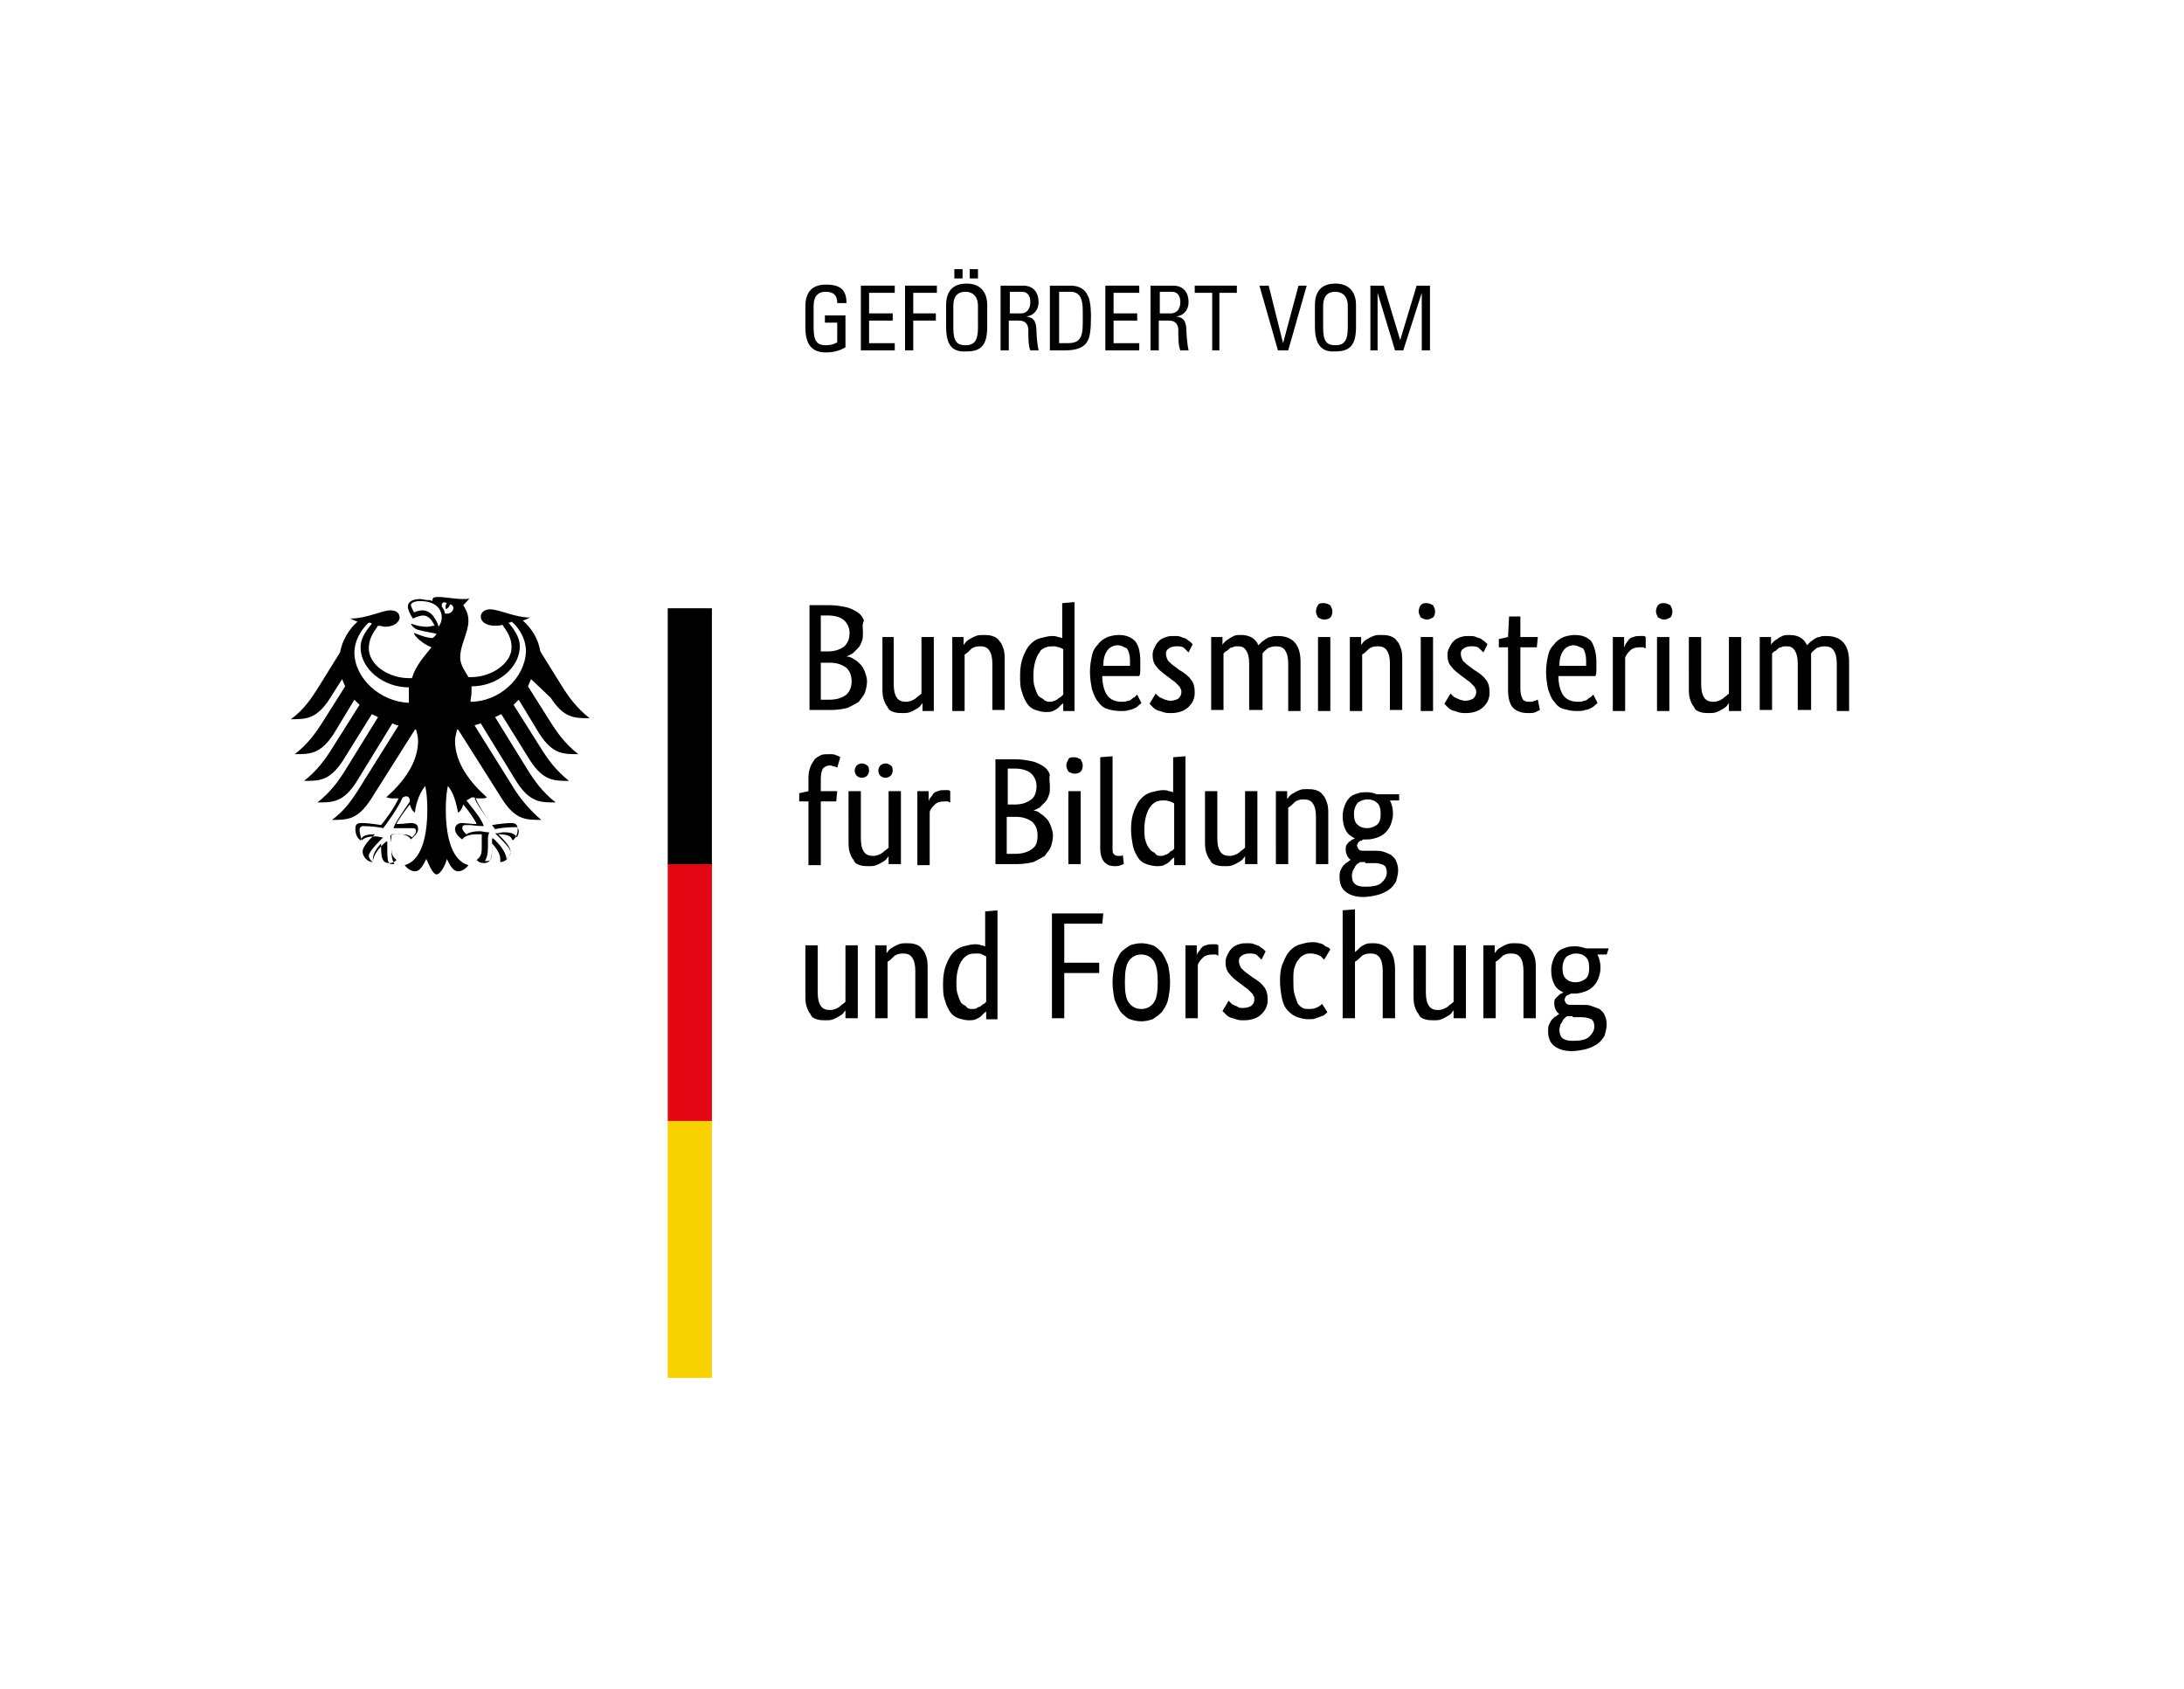
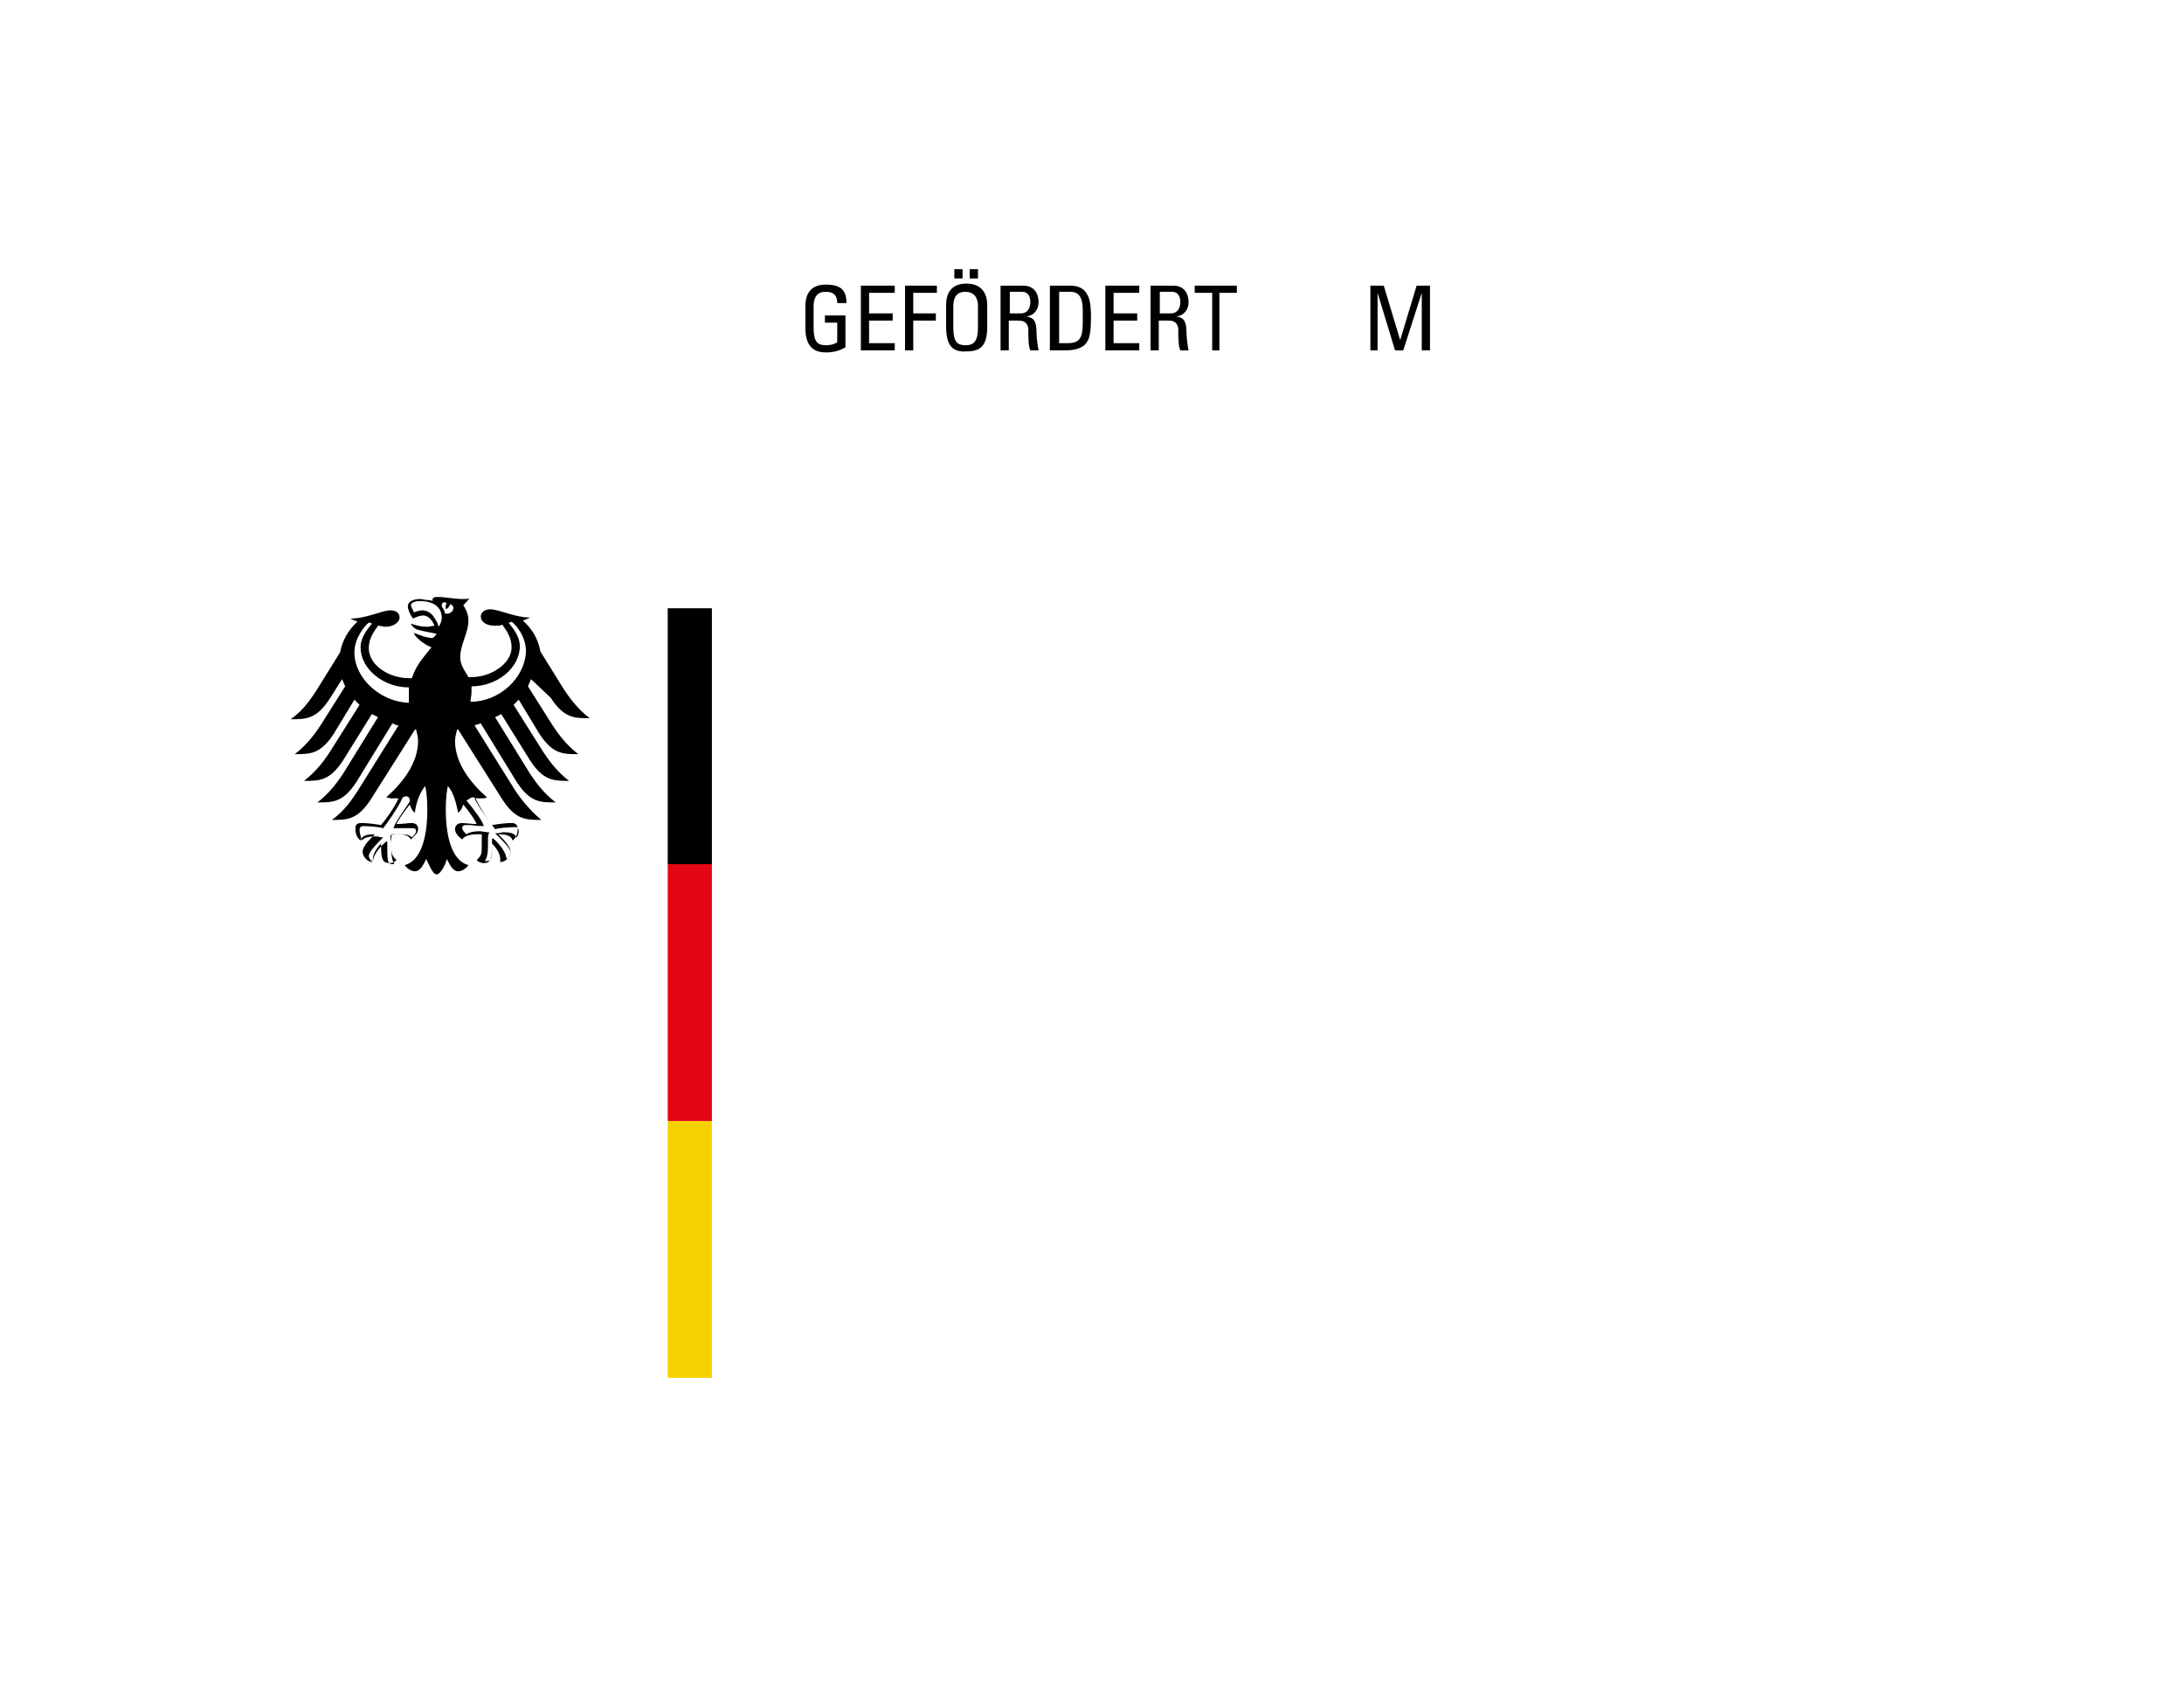
<svg xmlns="http://www.w3.org/2000/svg" version="1.1" id="Ebene_1" x="0px" y="0px" viewBox="0 0 212.6 164.4" style="enable-background:new 0 0 212.6 164.4;" xml:space="preserve">
  <style type="text/css">
	.st0{fill:#F8D200;}
	.st1{fill:#E30613;}
</style>
  <g>
-     <path d="M84,61.5c0,0.4,0,0.7-0.1,0.9c-0.1,0.3-0.2,0.5-0.4,0.7c-0.2,0.2-0.3,0.3-0.5,0.5c-0.2,0.1-0.4,0.2-0.6,0.3v0   c0.3,0,0.5,0.1,0.8,0.3c0.2,0.1,0.4,0.3,0.6,0.5c0.2,0.2,0.3,0.5,0.4,0.7c0.1,0.3,0.2,0.6,0.2,0.9c0,0.4-0.1,0.8-0.2,1.1   c-0.1,0.3-0.4,0.6-0.6,0.9c-0.3,0.2-0.7,0.4-1.1,0.6c-0.4,0.1-1,0.2-1.6,0.2h-2.1V58.9h2c0.6,0,1.1,0.1,1.6,0.2   c0.4,0.1,0.8,0.3,1.1,0.5c0.3,0.2,0.5,0.5,0.6,0.8C83.9,60.8,84,61.1,84,61.5z M82.7,61.6c0-0.5-0.2-0.9-0.5-1.2   c-0.3-0.3-0.9-0.5-1.6-0.5h-0.7v3.5h0.7c0.7,0,1.2-0.2,1.6-0.5C82.5,62.6,82.7,62.2,82.7,61.6z M82.9,66.3c0-0.6-0.2-1-0.5-1.3   c-0.4-0.3-0.9-0.5-1.6-0.5h-0.9v3.6h0.8c0.8,0,1.3-0.2,1.7-0.5C82.7,67.3,82.9,66.9,82.9,66.3z M90.9,69.2h-1.1v-0.8h0   c0,0.1-0.1,0.1-0.2,0.3c-0.1,0.1-0.2,0.2-0.4,0.3c-0.2,0.1-0.3,0.2-0.6,0.3c-0.2,0.1-0.5,0.1-0.7,0.1c-0.3,0-0.6,0-0.9-0.1   c-0.3-0.1-0.5-0.2-0.6-0.5c-0.2-0.2-0.3-0.5-0.4-0.8c-0.1-0.3-0.1-0.7-0.1-1.2V62H87v4.6c0,0.6,0.1,1,0.3,1.3   c0.2,0.3,0.5,0.4,0.9,0.4c0.3,0,0.6-0.1,0.9-0.3c0.2-0.2,0.4-0.3,0.6-0.5V62h1.2V69.2z M96.6,69.2v-4.6c0-0.6-0.1-1-0.3-1.3   c-0.2-0.3-0.5-0.4-0.9-0.4c-0.4,0-0.7,0.1-0.9,0.3c-0.2,0.2-0.4,0.4-0.6,0.5v5.5h-1.2V62h1.1v0.8h0c0-0.1,0.1-0.1,0.2-0.3   c0.1-0.1,0.2-0.2,0.4-0.3c0.2-0.1,0.3-0.2,0.6-0.3c0.2-0.1,0.5-0.1,0.7-0.1c0.3,0,0.6,0,0.9,0.1c0.3,0.1,0.5,0.2,0.7,0.5   c0.2,0.2,0.3,0.5,0.4,0.8c0.1,0.3,0.1,0.7,0.1,1.2v4.7H96.6z M99.3,65.7c0-0.7,0.1-1.3,0.3-1.8c0.2-0.5,0.4-0.9,0.7-1.2   c0.3-0.3,0.6-0.5,1-0.6c0.4-0.1,0.8-0.2,1.1-0.2c0.2,0,0.4,0,0.6,0.1c0.2,0,0.3,0.1,0.4,0.1v-3.4l1.2-0.1v10.6h-1.1v-0.8h0   c0,0.1-0.1,0.1-0.2,0.2c-0.1,0.1-0.2,0.2-0.3,0.3c-0.1,0.1-0.3,0.2-0.5,0.3c-0.2,0.1-0.5,0.1-0.7,0.1c-0.3,0-0.7-0.1-1-0.2   c-0.3-0.1-0.6-0.3-0.8-0.6c-0.2-0.3-0.4-0.7-0.5-1.1C99.3,66.9,99.3,66.4,99.3,65.7z M102.1,68.3c0.2,0,0.4,0,0.5-0.1   c0.1,0,0.3-0.1,0.4-0.2c0.1-0.1,0.2-0.1,0.3-0.2c0.1-0.1,0.1-0.1,0.2-0.2v-4.4c-0.1-0.1-0.2-0.1-0.4-0.2c-0.1,0-0.3-0.1-0.5-0.1   c-0.3,0-0.5,0-0.8,0.1c-0.2,0.1-0.5,0.2-0.6,0.5c-0.2,0.2-0.3,0.5-0.4,0.8c-0.1,0.3-0.2,0.8-0.2,1.3c0,0.5,0,0.9,0.1,1.2   c0.1,0.3,0.2,0.6,0.3,0.8c0.1,0.2,0.3,0.3,0.5,0.4C101.7,68.2,101.9,68.3,102.1,68.3z M111,64.4c0,0.3,0,0.6,0,0.8   c0,0.2,0,0.4-0.1,0.6h-3.6c0,0.8,0.2,1.5,0.5,1.9c0.3,0.4,0.8,0.6,1.4,0.6c0.2,0,0.4,0,0.6-0.1c0.2,0,0.3-0.1,0.4-0.2   c0.1-0.1,0.2-0.1,0.3-0.2c0.1-0.1,0.1-0.1,0.2-0.2l0.4,0.8c0,0.1-0.1,0.1-0.2,0.2c-0.1,0.1-0.2,0.2-0.4,0.3   c-0.2,0.1-0.4,0.2-0.6,0.2c-0.2,0.1-0.5,0.1-0.9,0.1c-0.4,0-0.9-0.1-1.2-0.2c-0.4-0.1-0.7-0.4-0.9-0.7c-0.3-0.3-0.4-0.7-0.6-1.2   c-0.1-0.5-0.2-1.1-0.2-1.7c0-0.6,0.1-1.2,0.2-1.6c0.1-0.5,0.3-0.8,0.6-1.1c0.2-0.3,0.5-0.5,0.9-0.7c0.3-0.1,0.7-0.2,1.1-0.2   c0.7,0,1.2,0.2,1.6,0.6C110.9,62.9,111,63.6,111,64.4z M108.8,62.8c-0.4,0-0.8,0.2-1,0.5c-0.3,0.4-0.4,0.9-0.4,1.5h2.6   c0,0,0-0.1,0-0.2c0-0.1,0-0.2,0-0.3c0-0.5-0.1-0.9-0.3-1.2C109.4,63,109.2,62.8,108.8,62.8z M115.7,63.5c-0.1-0.1-0.2-0.2-0.4-0.4   c-0.2-0.2-0.5-0.2-0.8-0.2c-0.3,0-0.6,0.1-0.7,0.2c-0.2,0.1-0.3,0.3-0.3,0.5c0,0.3,0.1,0.5,0.2,0.7c0.2,0.2,0.4,0.4,0.7,0.6   l0.4,0.3c0.5,0.3,0.9,0.6,1.1,0.9c0.3,0.3,0.4,0.8,0.4,1.3c0,0.6-0.2,1-0.6,1.4c-0.4,0.4-1,0.6-1.7,0.6c-0.3,0-0.5,0-0.8-0.1   c-0.2-0.1-0.4-0.1-0.6-0.2c-0.2-0.1-0.3-0.2-0.4-0.3c-0.1-0.1-0.2-0.2-0.3-0.3l0.6-1c0.1,0.1,0.1,0.1,0.2,0.2   c0.1,0.1,0.2,0.2,0.3,0.2c0.1,0.1,0.3,0.1,0.4,0.2c0.1,0,0.3,0.1,0.5,0.1c0.4,0,0.6-0.1,0.8-0.2c0.2-0.2,0.3-0.4,0.3-0.6   c0-0.2,0-0.3-0.1-0.4c0-0.1-0.1-0.2-0.2-0.3c-0.1-0.1-0.2-0.2-0.3-0.3c-0.1-0.1-0.3-0.2-0.4-0.3l-0.4-0.3c-0.4-0.3-0.8-0.6-1-0.9   c-0.3-0.3-0.4-0.7-0.4-1.2c0-0.3,0.1-0.5,0.2-0.7c0.1-0.2,0.2-0.4,0.4-0.6c0.2-0.2,0.4-0.3,0.7-0.4c0.3-0.1,0.5-0.1,0.8-0.1   c0.3,0,0.5,0,0.7,0.1c0.2,0.1,0.4,0.1,0.5,0.2c0.1,0.1,0.3,0.2,0.4,0.3c0.1,0.1,0.2,0.2,0.2,0.2L115.7,63.5z M121.6,69.2v-4.6   c0-0.6-0.1-1-0.3-1.3c-0.2-0.3-0.4-0.4-0.8-0.4c-0.2,0-0.4,0-0.5,0.1c-0.2,0-0.3,0.1-0.4,0.2c-0.1,0.1-0.2,0.2-0.3,0.2   c-0.1,0.1-0.2,0.2-0.2,0.2v5.5h-1.2V62h1.1v0.8h0c0-0.1,0.1-0.2,0.2-0.3c0.1-0.1,0.2-0.2,0.4-0.3c0.1-0.1,0.3-0.2,0.5-0.3   c0.2-0.1,0.4-0.1,0.7-0.1c0.8,0,1.4,0.3,1.7,1c0.1-0.1,0.2-0.2,0.3-0.3c0.1-0.1,0.3-0.2,0.4-0.3c0.2-0.1,0.3-0.2,0.5-0.2   c0.2-0.1,0.4-0.1,0.7-0.1c1.4,0,2.2,0.8,2.2,2.5v4.8h-1.2v-4.6c0-0.6-0.1-1-0.3-1.3c-0.2-0.3-0.5-0.4-0.9-0.4   c-0.3,0-0.6,0.1-0.8,0.2c-0.2,0.2-0.4,0.3-0.5,0.5c0,0.1,0,0.2,0,0.3c0,0.1,0,0.3,0,0.4v4.8H121.6z M129.5,69.2h-1.2V62h1.2V69.2z    M128.9,60.3c-0.2,0-0.4-0.1-0.6-0.2c-0.1-0.2-0.2-0.4-0.2-0.6c0-0.2,0.1-0.5,0.2-0.6c0.1-0.2,0.3-0.2,0.6-0.2   c0.2,0,0.4,0.1,0.6,0.2c0.1,0.2,0.2,0.4,0.2,0.6c0,0.3-0.1,0.5-0.2,0.6C129.4,60.2,129.2,60.3,128.9,60.3z M135.3,69.2v-4.6   c0-0.6-0.1-1-0.3-1.3c-0.2-0.3-0.5-0.4-0.9-0.4c-0.4,0-0.7,0.1-0.9,0.3c-0.2,0.2-0.4,0.4-0.6,0.5v5.5h-1.2V62h1.1v0.8h0   c0-0.1,0.1-0.1,0.2-0.3c0.1-0.1,0.2-0.2,0.4-0.3c0.2-0.1,0.3-0.2,0.6-0.3c0.2-0.1,0.5-0.1,0.7-0.1c0.3,0,0.6,0,0.9,0.1   c0.3,0.1,0.5,0.2,0.7,0.5c0.2,0.2,0.3,0.5,0.4,0.8c0.1,0.3,0.1,0.7,0.1,1.2v4.7H135.3z M139.5,69.2h-1.2V62h1.2V69.2z M138.9,60.3   c-0.2,0-0.4-0.1-0.6-0.2c-0.1-0.2-0.2-0.4-0.2-0.6c0-0.2,0.1-0.5,0.2-0.6c0.2-0.2,0.3-0.2,0.6-0.2c0.2,0,0.4,0.1,0.6,0.2   c0.1,0.2,0.2,0.4,0.2,0.6c0,0.3-0.1,0.5-0.2,0.6C139.3,60.2,139.1,60.3,138.9,60.3z M144.4,63.5c-0.1-0.1-0.2-0.2-0.4-0.4   c-0.2-0.2-0.5-0.2-0.8-0.2c-0.3,0-0.6,0.1-0.7,0.2c-0.2,0.1-0.3,0.3-0.3,0.5c0,0.3,0.1,0.5,0.2,0.7c0.2,0.2,0.4,0.4,0.7,0.6   l0.4,0.3c0.5,0.3,0.9,0.6,1.1,0.9c0.3,0.3,0.4,0.8,0.4,1.3c0,0.6-0.2,1-0.6,1.4c-0.4,0.4-1,0.6-1.7,0.6c-0.3,0-0.5,0-0.8-0.1   c-0.2-0.1-0.4-0.1-0.6-0.2c-0.2-0.1-0.3-0.2-0.4-0.3c-0.1-0.1-0.2-0.2-0.3-0.3l0.6-1c0.1,0.1,0.1,0.1,0.2,0.2   c0.1,0.1,0.2,0.2,0.3,0.2c0.1,0.1,0.3,0.1,0.4,0.2c0.1,0,0.3,0.1,0.5,0.1c0.4,0,0.6-0.1,0.8-0.2c0.2-0.2,0.3-0.4,0.3-0.6   c0-0.2,0-0.3-0.1-0.4c0-0.1-0.1-0.2-0.2-0.3c-0.1-0.1-0.2-0.2-0.3-0.3c-0.1-0.1-0.3-0.2-0.4-0.3l-0.4-0.3c-0.4-0.3-0.8-0.6-1-0.9   c-0.3-0.3-0.4-0.7-0.4-1.2c0-0.3,0.1-0.5,0.2-0.7c0.1-0.2,0.2-0.4,0.4-0.6c0.2-0.2,0.4-0.3,0.7-0.4c0.3-0.1,0.5-0.1,0.8-0.1   c0.3,0,0.5,0,0.7,0.1c0.2,0.1,0.4,0.1,0.5,0.2c0.1,0.1,0.3,0.2,0.4,0.3c0.1,0.1,0.2,0.2,0.2,0.2L144.4,63.5z M149.6,63H148v4   c0,0.5,0.1,0.8,0.2,1c0.1,0.2,0.3,0.3,0.7,0.3c0.2,0,0.3,0,0.5-0.1c0.1,0,0.2-0.1,0.3-0.1l0.2,1c0,0-0.2,0.1-0.4,0.2   c-0.2,0.1-0.4,0.1-0.8,0.1c-0.6,0-1.1-0.2-1.4-0.5c-0.3-0.3-0.5-0.9-0.5-1.7V63h-0.9v-0.8l0.9-0.2l0.1-2h1.1v2h1.7L149.6,63z    M155.4,64.4c0,0.3,0,0.6,0,0.8c0,0.2,0,0.4-0.1,0.6h-3.6c0,0.8,0.2,1.5,0.5,1.9c0.3,0.4,0.8,0.6,1.4,0.6c0.2,0,0.4,0,0.6-0.1   c0.2,0,0.3-0.1,0.4-0.2c0.1-0.1,0.2-0.1,0.3-0.2c0.1-0.1,0.1-0.1,0.2-0.2l0.4,0.8c0,0.1-0.1,0.1-0.2,0.2c-0.1,0.1-0.2,0.2-0.4,0.3   c-0.2,0.1-0.4,0.2-0.6,0.2c-0.2,0.1-0.5,0.1-0.9,0.1c-0.4,0-0.8-0.1-1.2-0.2c-0.4-0.1-0.7-0.4-0.9-0.7c-0.3-0.3-0.4-0.7-0.6-1.2   c-0.1-0.5-0.2-1.1-0.2-1.7c0-0.6,0.1-1.2,0.2-1.6c0.1-0.5,0.3-0.8,0.6-1.1c0.2-0.3,0.5-0.5,0.9-0.7c0.3-0.1,0.7-0.2,1.1-0.2   c0.7,0,1.2,0.2,1.6,0.6C155.2,62.9,155.4,63.6,155.4,64.4z M153.2,62.8c-0.4,0-0.8,0.2-1,0.5c-0.3,0.4-0.4,0.9-0.4,1.5h2.6   c0,0,0-0.1,0-0.2c0-0.1,0-0.2,0-0.3c0-0.5-0.1-0.9-0.3-1.2C153.8,63,153.5,62.8,153.2,62.8z M160.2,63.1c0,0-0.1,0-0.2-0.1   c-0.1,0-0.2,0-0.4,0c-0.4,0-0.7,0.1-0.9,0.3c-0.2,0.2-0.4,0.4-0.5,0.7v5.2H157V62h1.1v1h0c0.1-0.1,0.1-0.3,0.2-0.4   c0.1-0.1,0.2-0.3,0.3-0.4c0.1-0.1,0.3-0.2,0.4-0.2c0.2-0.1,0.4-0.1,0.6-0.1c0.2,0,0.3,0,0.4,0c0.1,0,0.2,0.1,0.2,0.1L160.2,63.1z    M162.5,69.2h-1.2V62h1.2V69.2z M162,60.3c-0.2,0-0.4-0.1-0.6-0.2c-0.1-0.2-0.2-0.4-0.2-0.6c0-0.2,0.1-0.5,0.2-0.6   c0.2-0.2,0.3-0.2,0.6-0.2c0.2,0,0.4,0.1,0.6,0.2c0.1,0.2,0.2,0.4,0.2,0.6c0,0.3-0.1,0.5-0.2,0.6C162.4,60.2,162.2,60.3,162,60.3z    M169.4,69.2h-1.1v-0.8h0c0,0.1-0.1,0.1-0.2,0.3c-0.1,0.1-0.2,0.2-0.4,0.3c-0.2,0.1-0.3,0.2-0.6,0.3c-0.2,0.1-0.5,0.1-0.7,0.1   c-0.3,0-0.6,0-0.9-0.1c-0.3-0.1-0.5-0.2-0.6-0.5c-0.2-0.2-0.3-0.5-0.4-0.8c-0.1-0.3-0.1-0.7-0.1-1.2V62h1.2v4.6   c0,0.6,0.1,1,0.3,1.3c0.2,0.3,0.5,0.4,0.9,0.4c0.3,0,0.6-0.1,0.9-0.3c0.2-0.2,0.4-0.3,0.6-0.5V62h1.2V69.2z M175,69.2v-4.6   c0-0.6-0.1-1-0.3-1.3c-0.2-0.3-0.4-0.4-0.8-0.4c-0.2,0-0.4,0-0.5,0.1c-0.2,0-0.3,0.1-0.4,0.2c-0.1,0.1-0.2,0.2-0.3,0.2   c-0.1,0.1-0.2,0.2-0.2,0.2v5.5h-1.2V62h1.1v0.8h0c0-0.1,0.1-0.2,0.2-0.3c0.1-0.1,0.2-0.2,0.4-0.3c0.1-0.1,0.3-0.2,0.5-0.3   c0.2-0.1,0.4-0.1,0.7-0.1c0.8,0,1.4,0.3,1.7,1c0.1-0.1,0.2-0.2,0.3-0.3c0.1-0.1,0.3-0.2,0.4-0.3c0.2-0.1,0.3-0.2,0.5-0.2   c0.2-0.1,0.4-0.1,0.7-0.1c1.4,0,2.2,0.8,2.2,2.5v4.8h-1.2v-4.6c0-0.6-0.1-1-0.3-1.3c-0.2-0.3-0.5-0.4-0.9-0.4   c-0.3,0-0.6,0.1-0.8,0.2c-0.2,0.2-0.4,0.3-0.5,0.5c0,0.1,0,0.2,0,0.3c0,0.1,0,0.3,0,0.4v4.8H175z M81.4,78h-1.5v6.2h-1.2V78h-0.9   v-0.8l0.9-0.2v-1.4c0-0.4,0.1-0.7,0.2-1c0.1-0.3,0.3-0.5,0.4-0.7c0.2-0.2,0.4-0.3,0.6-0.4c0.2-0.1,0.5-0.1,0.8-0.1   c0.3,0,0.5,0,0.7,0.1c0.2,0.1,0.3,0.1,0.4,0.2l-0.3,1c-0.1,0-0.1-0.1-0.3-0.1c-0.1,0-0.2-0.1-0.4-0.1c-0.3,0-0.5,0.1-0.7,0.3   c-0.1,0.2-0.2,0.5-0.2,1V77h1.6L81.4,78z M87.6,84.1h-1.1v-0.8h0c0,0.1-0.1,0.1-0.2,0.3c-0.1,0.1-0.2,0.2-0.4,0.3   c-0.2,0.1-0.3,0.2-0.6,0.3c-0.2,0.1-0.5,0.1-0.7,0.1c-0.3,0-0.6,0-0.9-0.1c-0.3-0.1-0.5-0.2-0.6-0.5c-0.2-0.2-0.3-0.5-0.4-0.8   c-0.1-0.3-0.1-0.7-0.1-1.2V77h1.2v4.6c0,0.6,0.1,1,0.3,1.3c0.2,0.3,0.5,0.4,0.9,0.4c0.3,0,0.6-0.1,0.9-0.3c0.2-0.2,0.4-0.3,0.6-0.5   V77h1.2V84.1z M84.6,75c0,0.2-0.1,0.4-0.2,0.5c-0.1,0.1-0.3,0.2-0.5,0.2c-0.2,0-0.4-0.1-0.5-0.2c-0.1-0.1-0.2-0.3-0.2-0.5   c0-0.2,0.1-0.4,0.2-0.5c0.1-0.1,0.3-0.2,0.5-0.2c0.2,0,0.4,0.1,0.5,0.2C84.5,74.5,84.6,74.7,84.6,75z M86.9,75   c0,0.2-0.1,0.4-0.2,0.5c-0.1,0.1-0.3,0.2-0.5,0.2c-0.2,0-0.4-0.1-0.5-0.2c-0.1-0.1-0.2-0.3-0.2-0.5c0-0.2,0.1-0.4,0.2-0.5   c0.1-0.1,0.3-0.2,0.5-0.2c0.2,0,0.4,0.1,0.5,0.2C86.8,74.5,86.9,74.7,86.9,75z M92.5,78.1c0,0-0.1,0-0.2-0.1c-0.1,0-0.2,0-0.4,0   c-0.4,0-0.7,0.1-0.9,0.3c-0.2,0.2-0.4,0.4-0.5,0.7v5.2h-1.2V77h1.1v1h0c0-0.1,0.1-0.3,0.2-0.4c0.1-0.1,0.2-0.3,0.3-0.4   c0.1-0.1,0.3-0.2,0.4-0.2c0.2-0.1,0.4-0.1,0.6-0.1c0.2,0,0.3,0,0.4,0c0.1,0,0.2,0.1,0.2,0.1L92.5,78.1z M102.2,76.5   c0,0.4,0,0.7-0.1,0.9c-0.1,0.3-0.2,0.5-0.4,0.7c-0.2,0.2-0.3,0.3-0.5,0.5c-0.2,0.1-0.4,0.2-0.6,0.3v0c0.3,0,0.5,0.1,0.7,0.3   c0.2,0.1,0.4,0.3,0.6,0.5c0.2,0.2,0.3,0.5,0.4,0.7c0.1,0.3,0.2,0.6,0.2,0.9c0,0.4-0.1,0.8-0.2,1.1c-0.1,0.3-0.4,0.6-0.6,0.9   c-0.3,0.2-0.7,0.4-1.1,0.6c-0.4,0.1-1,0.2-1.6,0.2h-2.1V73.9h2c0.6,0,1.1,0.1,1.6,0.2c0.4,0.1,0.8,0.3,1.1,0.5   c0.3,0.2,0.5,0.5,0.6,0.8C102.1,75.8,102.2,76.1,102.2,76.5z M100.9,76.5c0-0.5-0.2-0.9-0.5-1.2c-0.3-0.3-0.9-0.5-1.6-0.5h-0.7v3.5   h0.7c0.7,0,1.2-0.2,1.6-0.5C100.7,77.6,100.9,77.1,100.9,76.5z M101,81.3c0-0.6-0.2-1-0.5-1.3c-0.4-0.3-0.9-0.5-1.6-0.5h-0.9v3.6   h0.8c0.8,0,1.3-0.2,1.7-0.5C100.9,82.3,101,81.9,101,81.3z M105.2,84.1H104V77h1.2V84.1z M104.6,75.3c-0.2,0-0.4-0.1-0.6-0.2   c-0.1-0.2-0.2-0.4-0.2-0.6c0-0.2,0.1-0.4,0.2-0.6c0.1-0.2,0.3-0.2,0.6-0.2c0.2,0,0.4,0.1,0.6,0.2c0.1,0.2,0.2,0.4,0.2,0.6   c0,0.3-0.1,0.5-0.2,0.6C105.1,75.2,104.9,75.3,104.6,75.3z M108.3,82.5c0,0.3,0,0.5,0.1,0.6c0.1,0.1,0.2,0.2,0.4,0.2   c0.1,0,0.2,0,0.3,0c0.1,0,0.1,0,0.2-0.1l0.1,0.9c-0.1,0-0.2,0.1-0.3,0.1c-0.2,0.1-0.4,0.1-0.6,0.1c-0.4,0-0.7-0.1-1-0.4   c-0.2-0.2-0.4-0.7-0.4-1.3v-8.9l1.2-0.1V82.5z M110.1,80.7c0-0.7,0.1-1.3,0.3-1.8c0.2-0.5,0.4-0.9,0.7-1.2c0.3-0.3,0.6-0.5,1-0.6   c0.4-0.1,0.8-0.2,1.1-0.2c0.2,0,0.4,0,0.6,0.1c0.2,0,0.3,0.1,0.4,0.1v-3.4l1.2-0.1v10.6h-1.1v-0.8h0c0,0.1-0.1,0.1-0.2,0.2   c-0.1,0.1-0.2,0.2-0.3,0.3c-0.1,0.1-0.3,0.2-0.5,0.3c-0.2,0.1-0.5,0.1-0.7,0.1c-0.3,0-0.7-0.1-1-0.2c-0.3-0.1-0.6-0.3-0.8-0.6   c-0.2-0.3-0.4-0.7-0.5-1.1C110.2,81.9,110.1,81.3,110.1,80.7z M112.9,83.3c0.2,0,0.4,0,0.5-0.1c0.1,0,0.3-0.1,0.4-0.2   c0.1-0.1,0.2-0.2,0.3-0.2c0.1-0.1,0.1-0.1,0.2-0.2v-4.4c-0.1-0.1-0.2-0.1-0.4-0.2c-0.1,0-0.3-0.1-0.5-0.1c-0.3,0-0.5,0-0.8,0.1   c-0.2,0.1-0.5,0.3-0.6,0.5c-0.2,0.2-0.3,0.5-0.4,0.8c-0.1,0.3-0.2,0.8-0.2,1.3c0,0.5,0,0.9,0.1,1.2c0.1,0.3,0.2,0.6,0.4,0.8   c0.1,0.2,0.3,0.3,0.5,0.4C112.5,83.2,112.7,83.3,112.9,83.3z M122.3,84.1h-1.1v-0.8h0c0,0.1-0.1,0.1-0.2,0.3   c-0.1,0.1-0.2,0.2-0.4,0.3c-0.2,0.1-0.3,0.2-0.6,0.3c-0.2,0.1-0.5,0.1-0.7,0.1c-0.3,0-0.6,0-0.9-0.1c-0.3-0.1-0.5-0.2-0.6-0.5   c-0.2-0.2-0.3-0.5-0.4-0.8c-0.1-0.3-0.1-0.7-0.1-1.2V77h1.2v4.6c0,0.6,0.1,1,0.3,1.3c0.2,0.3,0.5,0.4,0.9,0.4   c0.3,0,0.6-0.1,0.9-0.3c0.2-0.2,0.4-0.3,0.6-0.5V77h1.2V84.1z M128.1,84.1v-4.6c0-0.6-0.1-1-0.3-1.3c-0.2-0.3-0.5-0.4-0.9-0.4   c-0.4,0-0.7,0.1-0.9,0.3c-0.2,0.2-0.4,0.4-0.6,0.5v5.5h-1.2V77h1.1v0.8h0c0-0.1,0.1-0.1,0.2-0.3c0.1-0.1,0.2-0.2,0.4-0.3   c0.2-0.1,0.3-0.2,0.6-0.3c0.2-0.1,0.5-0.1,0.7-0.1c0.3,0,0.6,0,0.9,0.1c0.3,0.1,0.5,0.2,0.7,0.5c0.2,0.2,0.3,0.5,0.4,0.8   c0.1,0.3,0.1,0.7,0.1,1.2v4.7H128.1z M136.2,77.9h-0.9c0.2,0.4,0.3,0.8,0.3,1.3c0,0.4-0.1,0.7-0.2,1c-0.1,0.3-0.3,0.6-0.5,0.8   c-0.2,0.2-0.5,0.4-0.8,0.5c-0.3,0.1-0.6,0.2-1,0.2c-0.1,0-0.1,0-0.2,0c-0.1,0-0.1,0-0.2,0c-0.1,0.1-0.2,0.1-0.4,0.2   c-0.1,0.1-0.2,0.3-0.2,0.4c0,0.1,0.1,0.3,0.2,0.4c0.1,0.1,0.3,0.1,0.6,0.1h0.9c0.3,0,0.6,0,0.9,0.1c0.3,0.1,0.5,0.2,0.7,0.3   c0.2,0.2,0.4,0.3,0.5,0.6c0.1,0.2,0.2,0.5,0.2,0.9c0,0.4-0.1,0.7-0.2,1.1c-0.2,0.3-0.4,0.6-0.7,0.8c-0.3,0.2-0.7,0.4-1.1,0.5   c-0.4,0.1-0.9,0.2-1.4,0.2c-0.8,0-1.3-0.2-1.7-0.5c-0.4-0.3-0.6-0.8-0.6-1.4c0-0.3,0-0.5,0.1-0.7c0.1-0.2,0.2-0.4,0.3-0.5   c0.1-0.1,0.3-0.3,0.4-0.3c0.1-0.1,0.2-0.2,0.3-0.2v0c-0.3-0.2-0.5-0.6-0.5-1c0-0.2,0-0.4,0.1-0.5c0.1-0.1,0.2-0.3,0.3-0.3   c0.1-0.1,0.2-0.2,0.3-0.2c0.1-0.1,0.2-0.1,0.2-0.1v0c-0.4-0.2-0.7-0.4-0.9-0.8c-0.2-0.4-0.3-0.8-0.3-1.4c0-0.4,0.1-0.7,0.2-1   c0.1-0.3,0.3-0.6,0.5-0.8c0.2-0.2,0.5-0.3,0.8-0.4c0.3-0.1,0.6-0.1,0.9-0.1c0.3,0,0.7,0.1,0.9,0.2h2.2L136.2,77.9z M132.9,83.9   c-0.2,0-0.4,0-0.5,0c-0.1,0.1-0.2,0.1-0.3,0.2c-0.1,0.1-0.2,0.2-0.2,0.3c-0.1,0.1-0.1,0.2-0.2,0.3c0,0.1-0.1,0.3-0.1,0.5   c0,0.8,0.4,1.1,1.3,1.1c0.7,0,1.3-0.1,1.6-0.4c0.3-0.3,0.5-0.6,0.5-1c0-0.3-0.1-0.6-0.3-0.7c-0.2-0.1-0.5-0.2-0.9-0.2H132.9z    M134.4,79.2c0-0.5-0.1-0.9-0.4-1.1c-0.2-0.2-0.5-0.3-0.9-0.3c-0.3,0-0.6,0.1-0.9,0.3c-0.2,0.2-0.4,0.6-0.4,1.1   c0,0.5,0.1,0.9,0.4,1.1c0.2,0.2,0.5,0.3,0.9,0.3c0.3,0,0.6-0.1,0.9-0.3C134.3,80.1,134.4,79.7,134.4,79.2z M83.4,99.1h-1.1v-0.8h0   c0,0.1-0.1,0.1-0.2,0.3c-0.1,0.1-0.2,0.2-0.4,0.3c-0.2,0.1-0.3,0.2-0.6,0.3c-0.2,0.1-0.5,0.1-0.7,0.1c-0.3,0-0.6,0-0.9-0.1   c-0.3-0.1-0.5-0.2-0.6-0.5c-0.2-0.2-0.3-0.5-0.4-0.8c-0.1-0.3-0.1-0.7-0.1-1.2V92h1.2v4.6c0,0.6,0.1,1,0.3,1.3   c0.2,0.3,0.5,0.4,0.9,0.4c0.3,0,0.6-0.1,0.9-0.3c0.2-0.2,0.4-0.3,0.6-0.5V92h1.2V99.1z M89.1,99.1v-4.6c0-0.6-0.1-1-0.3-1.3   c-0.2-0.3-0.5-0.4-0.9-0.4c-0.4,0-0.7,0.1-0.9,0.3c-0.2,0.2-0.4,0.4-0.6,0.5v5.5h-1.2V92h1.1v0.8h0c0-0.1,0.1-0.1,0.2-0.3   c0.1-0.1,0.2-0.2,0.4-0.3c0.2-0.1,0.3-0.2,0.6-0.3c0.2-0.1,0.5-0.1,0.7-0.1c0.3,0,0.6,0,0.9,0.1c0.3,0.1,0.5,0.2,0.7,0.5   c0.2,0.2,0.3,0.5,0.4,0.8c0.1,0.3,0.1,0.7,0.1,1.2v4.7H89.1z M91.8,95.7c0-0.7,0.1-1.3,0.3-1.8c0.2-0.5,0.4-0.9,0.7-1.2   c0.3-0.3,0.6-0.5,1-0.6c0.4-0.1,0.8-0.2,1.1-0.2c0.2,0,0.4,0,0.6,0.1c0.2,0,0.3,0.1,0.4,0.1v-3.4l1.2-0.1v10.6H96v-0.8h0   c0,0.1-0.1,0.1-0.2,0.2c-0.1,0.1-0.2,0.2-0.3,0.3c-0.1,0.1-0.3,0.2-0.5,0.3c-0.2,0.1-0.5,0.1-0.7,0.1c-0.3,0-0.7-0.1-1-0.2   c-0.3-0.1-0.6-0.3-0.8-0.6c-0.2-0.3-0.4-0.7-0.5-1.1C91.8,96.9,91.8,96.3,91.8,95.7z M94.6,98.2c0.2,0,0.4,0,0.5-0.1   c0.1-0.1,0.3-0.1,0.4-0.2c0.1-0.1,0.2-0.2,0.3-0.2c0.1-0.1,0.1-0.1,0.2-0.2v-4.4c-0.1-0.1-0.2-0.1-0.4-0.2   c-0.1-0.1-0.3-0.1-0.5-0.1c-0.3,0-0.5,0-0.8,0.1c-0.2,0.1-0.5,0.3-0.6,0.5c-0.2,0.2-0.3,0.5-0.4,0.8c-0.1,0.3-0.2,0.8-0.2,1.3   c0,0.5,0,0.9,0.1,1.2c0.1,0.3,0.2,0.6,0.3,0.8c0.1,0.2,0.3,0.3,0.5,0.4C94.2,98.2,94.4,98.2,94.6,98.2z M102.4,99.1V88.9h5l-0.1,1   h-3.7v3.8h3.4v1h-3.4v4.4H102.4z M108.3,95.6c0-0.7,0.1-1.2,0.2-1.7c0.2-0.5,0.4-0.9,0.6-1.2c0.3-0.3,0.6-0.5,0.9-0.7   c0.3-0.1,0.7-0.2,1.1-0.2c0.4,0,0.8,0.1,1.1,0.2c0.3,0.1,0.6,0.4,0.9,0.7c0.2,0.3,0.4,0.7,0.6,1.2c0.1,0.5,0.2,1,0.2,1.7   c0,0.7-0.1,1.2-0.2,1.7c-0.1,0.5-0.4,0.9-0.6,1.2c-0.3,0.3-0.6,0.5-0.9,0.7c-0.3,0.1-0.7,0.2-1.1,0.2c-0.4,0-0.8-0.1-1.1-0.2   c-0.3-0.1-0.6-0.4-0.9-0.7c-0.2-0.3-0.4-0.7-0.6-1.2C108.4,96.8,108.3,96.2,108.3,95.6z M112.7,95.6c0-1-0.1-1.6-0.4-2.1   c-0.3-0.4-0.7-0.6-1.2-0.6c-0.5,0-0.9,0.2-1.2,0.6c-0.3,0.4-0.4,1.1-0.4,2.1c0,1,0.1,1.6,0.4,2c0.3,0.4,0.7,0.6,1.2,0.6   c0.5,0,0.9-0.2,1.2-0.6C112.6,97.2,112.7,96.5,112.7,95.6z M118.6,93c0,0-0.1,0-0.2-0.1c-0.1,0-0.2,0-0.4,0c-0.4,0-0.7,0.1-0.9,0.3   c-0.2,0.2-0.4,0.4-0.5,0.7v5.2h-1.2V92h1.1v1h0c0-0.1,0.1-0.3,0.2-0.4c0.1-0.1,0.2-0.3,0.3-0.4c0.1-0.1,0.3-0.2,0.4-0.2   c0.2-0.1,0.4-0.1,0.6-0.1c0.2,0,0.3,0,0.4,0c0.1,0,0.2,0.1,0.2,0.1L118.6,93z M122.8,93.4c-0.1-0.1-0.2-0.2-0.4-0.4   c-0.2-0.2-0.5-0.2-0.8-0.2c-0.3,0-0.6,0.1-0.7,0.2c-0.2,0.1-0.3,0.3-0.3,0.5c0,0.3,0.1,0.5,0.2,0.7c0.2,0.2,0.4,0.4,0.7,0.6   l0.4,0.3c0.5,0.3,0.9,0.6,1.1,0.9c0.3,0.3,0.4,0.8,0.4,1.3c0,0.6-0.2,1-0.6,1.4c-0.4,0.4-1,0.6-1.7,0.6c-0.3,0-0.5,0-0.8-0.1   c-0.2-0.1-0.4-0.1-0.6-0.2c-0.2-0.1-0.3-0.2-0.4-0.3c-0.1-0.1-0.2-0.2-0.3-0.3l0.6-1c0.1,0.1,0.1,0.1,0.2,0.2   c0.1,0.1,0.2,0.2,0.3,0.2c0.1,0.1,0.3,0.1,0.4,0.2c0.1,0.1,0.3,0.1,0.5,0.1c0.4,0,0.6-0.1,0.8-0.2c0.2-0.2,0.3-0.3,0.3-0.6   c0-0.2,0-0.3-0.1-0.4c0-0.1-0.1-0.2-0.2-0.3c-0.1-0.1-0.2-0.2-0.3-0.3c-0.1-0.1-0.3-0.2-0.4-0.3l-0.4-0.3c-0.4-0.3-0.8-0.6-1-0.9   c-0.3-0.3-0.4-0.7-0.4-1.2c0-0.3,0.1-0.5,0.2-0.7c0.1-0.2,0.2-0.4,0.4-0.6c0.2-0.2,0.4-0.3,0.7-0.4c0.3-0.1,0.5-0.1,0.8-0.1   c0.3,0,0.5,0,0.7,0.1c0.2,0.1,0.4,0.1,0.5,0.2c0.1,0.1,0.3,0.2,0.4,0.3c0.1,0.1,0.2,0.2,0.2,0.2L122.8,93.4z M128.9,93.4   c0,0-0.1-0.1-0.1-0.1c-0.1-0.1-0.1-0.1-0.2-0.2c-0.1-0.1-0.2-0.1-0.4-0.2c-0.1,0-0.3-0.1-0.5-0.1c-0.3,0-0.5,0-0.7,0.1   c-0.2,0.1-0.4,0.2-0.6,0.5c-0.2,0.2-0.3,0.5-0.4,0.8c-0.1,0.3-0.1,0.7-0.1,1.2c0,0.5,0,1,0.1,1.3c0.1,0.4,0.2,0.6,0.3,0.9   c0.1,0.2,0.3,0.4,0.5,0.5c0.2,0.1,0.4,0.1,0.7,0.1c0.4,0,0.6-0.1,0.8-0.2c0.2-0.1,0.3-0.2,0.4-0.3l0.5,0.8c0,0.1-0.1,0.1-0.2,0.2   c-0.1,0.1-0.2,0.2-0.4,0.2c-0.1,0.1-0.3,0.1-0.5,0.2c-0.2,0.1-0.5,0.1-0.7,0.1c-0.4,0-0.8-0.1-1.1-0.2c-0.3-0.1-0.6-0.3-0.9-0.6   c-0.3-0.3-0.5-0.7-0.6-1.2c-0.1-0.5-0.2-1.1-0.2-1.8c0-0.7,0.1-1.3,0.3-1.7c0.2-0.5,0.4-0.9,0.7-1.2c0.3-0.3,0.6-0.5,1-0.6   c0.4-0.1,0.7-0.2,1.1-0.2c0.3,0,0.5,0,0.7,0.1c0.2,0,0.4,0.1,0.5,0.2c0.1,0.1,0.3,0.2,0.4,0.2c0.1,0.1,0.2,0.2,0.2,0.2L128.9,93.4z    M134.6,99.1v-4.6c0-0.6-0.1-1-0.3-1.3c-0.2-0.3-0.5-0.4-0.9-0.4c-0.4,0-0.7,0.1-0.9,0.3c-0.2,0.2-0.4,0.4-0.6,0.5v5.5h-1.2V88.6   l1.2-0.1v4.2h0c0-0.1,0.1-0.1,0.2-0.2c0.1-0.1,0.2-0.2,0.3-0.3c0.1-0.1,0.3-0.2,0.5-0.3c0.2-0.1,0.5-0.1,0.8-0.1   c0.6,0,1.1,0.2,1.5,0.6c0.4,0.4,0.6,1.1,0.6,2v4.7H134.6z M142.6,99.1h-1.1v-0.8h0c0,0.1-0.1,0.1-0.2,0.3c-0.1,0.1-0.2,0.2-0.4,0.3   c-0.2,0.1-0.3,0.2-0.6,0.3c-0.2,0.1-0.5,0.1-0.7,0.1c-0.3,0-0.6,0-0.9-0.1c-0.3-0.1-0.5-0.2-0.6-0.5c-0.2-0.2-0.3-0.5-0.4-0.8   c-0.1-0.3-0.1-0.7-0.1-1.2V92h1.2v4.6c0,0.6,0.1,1,0.3,1.3c0.2,0.3,0.5,0.4,0.9,0.4c0.3,0,0.6-0.1,0.9-0.3c0.2-0.2,0.4-0.3,0.6-0.5   V92h1.2V99.1z M148.3,99.1v-4.6c0-0.6-0.1-1-0.3-1.3c-0.2-0.3-0.5-0.4-0.9-0.4c-0.4,0-0.7,0.1-0.9,0.3c-0.2,0.2-0.4,0.4-0.6,0.5   v5.5h-1.2V92h1.1v0.8h0c0-0.1,0.1-0.1,0.2-0.3c0.1-0.1,0.2-0.2,0.4-0.3c0.2-0.1,0.3-0.2,0.6-0.3c0.2-0.1,0.5-0.1,0.7-0.1   c0.3,0,0.6,0,0.9,0.1c0.3,0.1,0.5,0.2,0.7,0.5c0.2,0.2,0.3,0.5,0.4,0.8c0.1,0.3,0.1,0.7,0.1,1.2v4.7H148.3z M156.4,92.9h-0.9   c0.2,0.4,0.3,0.8,0.3,1.3c0,0.4-0.1,0.7-0.2,1c-0.1,0.3-0.3,0.6-0.5,0.8c-0.2,0.2-0.5,0.4-0.8,0.5c-0.3,0.1-0.6,0.2-1,0.2   c-0.1,0-0.1,0-0.2,0c-0.1,0-0.1,0-0.2,0c-0.1,0.1-0.2,0.1-0.4,0.2c-0.1,0.1-0.2,0.3-0.2,0.4c0,0.1,0.1,0.3,0.2,0.4   c0.1,0.1,0.3,0.1,0.6,0.1h0.9c0.3,0,0.7,0,0.9,0.1c0.3,0.1,0.5,0.2,0.8,0.3c0.2,0.2,0.4,0.3,0.5,0.6c0.1,0.2,0.2,0.5,0.2,0.9   c0,0.4-0.1,0.7-0.2,1.1c-0.2,0.3-0.4,0.6-0.7,0.8c-0.3,0.2-0.7,0.4-1.1,0.5c-0.4,0.1-0.9,0.2-1.4,0.2c-0.8,0-1.3-0.2-1.7-0.5   c-0.4-0.3-0.6-0.8-0.6-1.4c0-0.3,0-0.5,0.1-0.7c0.1-0.2,0.2-0.4,0.3-0.5c0.1-0.1,0.3-0.3,0.4-0.3c0.1-0.1,0.2-0.2,0.3-0.2v0   c-0.3-0.2-0.5-0.6-0.5-1c0-0.2,0-0.4,0.1-0.5c0.1-0.1,0.2-0.2,0.3-0.3c0.1-0.1,0.2-0.2,0.3-0.2c0.1-0.1,0.2-0.1,0.2-0.1v0   c-0.4-0.2-0.7-0.4-0.9-0.8c-0.2-0.4-0.3-0.8-0.3-1.4c0-0.4,0.1-0.7,0.2-1c0.1-0.3,0.3-0.6,0.5-0.8c0.2-0.2,0.5-0.3,0.8-0.4   c0.3-0.1,0.6-0.1,0.9-0.1c0.3,0,0.7,0.1,1,0.2h2.2L156.4,92.9z M153.1,98.9c-0.2,0-0.4,0-0.5,0c-0.1,0-0.2,0.1-0.3,0.2   c-0.1,0.1-0.2,0.2-0.2,0.3c-0.1,0.1-0.1,0.2-0.2,0.3c0,0.1-0.1,0.3-0.1,0.5c0,0.8,0.4,1.1,1.3,1.1c0.7,0,1.3-0.1,1.6-0.4   c0.3-0.3,0.5-0.6,0.5-1c0-0.3-0.1-0.6-0.3-0.7c-0.2-0.1-0.5-0.2-0.9-0.2H153.1z M154.7,94.2c0-0.5-0.1-0.9-0.4-1.1   c-0.2-0.2-0.5-0.3-0.9-0.3c-0.3,0-0.6,0.1-0.9,0.3c-0.2,0.2-0.4,0.6-0.4,1.1c0,0.5,0.1,0.9,0.4,1.1c0.2,0.2,0.5,0.3,0.9,0.3   c0.3,0,0.6-0.1,0.9-0.3C154.6,95.1,154.7,94.7,154.7,94.2z" />
    <polygon class="st0" points="67.5,109.1 69.3,109.1 69.3,134.1 65,134.1 65,109.1  " />
    <polygon class="st1" points="67.5,84 69.3,84 69.3,109.1 65,109.1 65,84  " />
    <g>
      <path d="M53.6,67.9c1.3,2,2.3,2,3.8,2c-1.3-1-2.1-2.2-2.5-2.8l-2.3-3.7c-0.2-1.2-0.8-2.2-1.7-3c0.3-0.1,0.5-0.2,0.7-0.3    c-1.5,0-3-0.8-3.9-0.8c-0.5,0-0.9,0.3-0.9,0.7c0,0.5,0.5,0.9,1.4,0.9c0.2,0,0.5,0,0.7-0.1c0.5,0.7,0.9,1.3,0.9,2.2    c0,1.6-2,2.9-3.9,2.9c-0.1,0-0.2,0-0.3,0c-0.2-0.4-0.8-1.1-0.8-1.9c0-1.3,0.8-2.4,0.8-3.6c0-0.8-0.4-1.3-0.5-1.5    c0.2-0.2,0.5-0.5,0.6-0.7c-0.1,0.1-0.3,0.1-0.6,0.1c-0.9,0-1.7-0.2-2.5-0.2c-0.4,0-0.5,0.1-0.5,0.3c0,0,0,0.1,0,0.1    c-0.2-0.1-0.3-0.1-0.5-0.1c-0.2,0-0.5-0.1-0.7-0.1c-0.9,0-1.2,0.4-1.2,0.7c0,0.3,0.2,0.8,0.5,1.2c0.4-0.2,0.8-0.3,1-0.3    c0.5,0,0.9,0.5,1.1,1c-0.3,0-0.4,0.1-0.7,0.1c-0.9,0-1.5-0.3-1.6-0.3c0,0,0,0,0,0c0,0.1,0.3,0.5,0.7,0.6c0.7,0.2,1.6,0.3,1.8,0.4    c0,0-0.2,0.3-0.4,0.4c0,0-0.1,0-0.1,0c-0.7-0.1-0.9-0.2-1.7-0.5c0,0,0,0,0,0c0,0.3,0.9,1.1,1.7,1.4c-0.7,0.9-1.5,1.7-1.9,3    c-0.1,0-0.2,0-0.3,0c-2,0-3.9-1.3-3.9-2.9c0-0.9,0.4-1.5,0.9-2.2c0.3,0,0.5,0.1,0.7,0.1c0.9,0,1.4-0.5,1.4-0.9    c0-0.4-0.3-0.7-0.9-0.7c-0.8,0-2.3,0.8-3.9,0.8c0.2,0.1,0.4,0.2,0.7,0.3c-0.9,0.8-1.5,1.9-1.7,3l-2.3,3.7    c-0.4,0.6-1.2,1.9-2.5,2.8c1.5,0,2.5,0,3.8-2l1.2-1.9c0.1,0.2,0.2,0.5,0.3,0.7l-2.4,3.8c-0.4,0.6-1.2,1.8-2.5,2.8    c1.5,0,2.5,0,3.8-2l2-3.3c0.2,0.2,0.3,0.3,0.5,0.5l-2.9,4.6c-0.4,0.6-1.2,1.8-2.5,2.8c1.5,0,2.5,0,3.8-2l2.8-4.5    c0.2,0.1,0.4,0.2,0.6,0.3l-3.4,5.5c-0.4,0.6-1.2,1.8-2.5,2.8c1.5,0,2.5,0,3.8-2l3.5-5.7c0.2,0.1,0.4,0.2,0.6,0.2l-4,6.4    c-0.4,0.6-1.2,1.9-2.5,2.8c1.5,0,2.5,0,3.8-2l4.3-6.8c0,0,0.1,0,0.1,0c0.1,0.4,0.2,0.7,0.2,1.1c0,2.1-1.4,4-3.1,5.5    c0.1,0,0.3,0.1,0.5,0.1c0.3,0,0.6,0,0.7,0c-0.4,0.9-1.2,2-1.7,2.6c-0.6-0.1-1.4-0.2-1.9-0.2c-0.6,0-0.6,0.3-0.6,0.6    c0,0.5,0.2,0.9,0.5,1.1c0.1-0.3,0.3-0.6,1.3-0.6c0,0,0.1,0,0.1,0c-0.3,0.3-1.2,1.1-1.2,1.7c0,0.4,0.4,1,1,1c0-0.1,0-0.2,0-0.3    c0-0.5,0.4-1.1,0.8-1.5c0,0.1,0,0.1,0,0.2c0,1.2,0.1,1.7,0.8,1.7c0.4,0,0.6-0.2,0.7-0.3c-0.5-0.4-0.5-0.8-0.5-1.4    c0-0.2,0-0.3,0-0.6c0-0.1,0-0.3,0-0.5c0.3,0,0.4,0,0.6,0c0,0,1-0.1,1.3,0.5c0.3-0.3,0.7-0.6,0.7-1c0-0.3-0.1-0.6-0.7-0.6    c-0.2,0-0.8,0.1-1.4,0.1c0.1-0.3,0.8-1.3,1.3-1.9c0.1,0.3,0.2,0.6,0.5,0.8c0-0.4,0.3-1.8,1-2.6c0.1,0.5,0.2,1.1,0.2,2.3    c0,2.9-0.7,5-2.2,5.4c0.2,0.3,0.6,0.6,1,0.6c0.5,0,0.8-0.6,1.1-1.2c0.2,0.4,0.6,1.5,1,1.5c0.4,0,0.9-1,1-1.5    c0.3,0.6,0.6,1.2,1.1,1.2c0.4,0,0.8-0.3,1-0.6c-1.5-0.4-2.2-2.5-2.2-5.4c0-1.2,0.1-1.8,0.2-2.3c0.7,0.8,0.9,2.2,1,2.6    c0.3-0.2,0.4-0.5,0.5-0.8c0.6,0.7,1.2,1.6,1.3,1.9c-0.5,0-1.2-0.1-1.4-0.1c-0.5,0-0.7,0.3-0.7,0.6c0,0.4,0.4,0.8,0.7,1    c0.3-0.5,1.3-0.5,1.3-0.5c0.2,0,0.3,0,0.6,0c0,0.1,0,0.3,0,0.5c0,0.2,0,0.4,0,0.6c0,0.7,0,1-0.5,1.4c0.1,0.1,0.3,0.3,0.7,0.3    c0.7,0,0.8-0.5,0.8-1.7c0-0.1,0-0.1,0-0.2c0.4,0.4,0.8,1,0.8,1.5c0,0.1,0,0.2,0,0.3c0.6,0,1-0.6,1-1c0-0.6-0.9-1.4-1.2-1.7    c0,0,0.1,0,0.1,0c1,0,1.2,0.3,1.3,0.6c0.3-0.2,0.5-0.6,0.5-1.1c0-0.3-0.1-0.6-0.6-0.6c-0.5,0-1.3,0.1-1.9,0.2    c-0.4-0.6-1.3-1.7-1.7-2.6c0.2,0,0.4,0,0.7,0c0.2,0,0.4,0,0.5-0.1c-1.7-1.5-3.1-3.4-3.1-5.5c0-0.3,0.1-0.7,0.2-1.1    c0,0,0.1,0,0.1,0l4.3,6.8c1.3,2,2.3,2,3.8,2c-1.2-1-2.1-2.2-2.5-2.8l-4-6.4c0.2-0.1,0.4-0.1,0.6-0.2l3.5,5.7c1.3,2,2.3,2,3.8,2    c-1.3-1-2.1-2.2-2.5-2.8l-3.4-5.5c0.2-0.1,0.4-0.2,0.6-0.3l2.8,4.5c1.3,2,2.3,2,3.8,2c-1.3-1-2.1-2.2-2.5-2.8l-2.9-4.6    c0.2-0.2,0.3-0.3,0.5-0.5l2,3.3c1.3,2,2.3,2,3.8,2c-1.3-1-2.1-2.2-2.5-2.8l-2.4-3.8c0.1-0.2,0.2-0.5,0.3-0.7L53.6,67.9z     M34.5,63.5c0-1.4,1-2.6,1.4-2.9c0.1,0,0.2,0,0.3,0.1c-0.4,0.5-1.1,1.3-1.1,2.3c0,2.1,2.2,3.9,4.7,3.9c0,0.2,0,0.4,0,0.6    c0,0.3,0,0.6,0,0.9C37,68.3,34.5,66,34.5,63.5z M38.3,80.6L38.3,80.6L38.3,80.6c0.8,0,1.2,0,1.5,0c0.1,0,0.2,0,0.3,0    c0.2,0,0.4,0,0.4,0.3c0,0.2-0.2,0.4-0.4,0.6c-0.3-0.3-0.7-0.3-1.3-0.3c-0.3,0-0.6,0-0.8,0.1l0,0l0,0l0,0.1c0,0.2,0.1,0.4,0.1,0.7    l0,0.3l0,0.3c0,0.7,0.1,1.1,0.3,1.4c-0.1,0-0.2,0-0.2,0c-0.4,0-0.5-0.2-0.5-1.4c0-0.2,0-0.5,0-0.6l0-0.2l-0.1,0    c-0.6,0.5-1.3,1.3-1.3,2c-0.2-0.1-0.4-0.4-0.4-0.6c0-0.3,0.5-0.9,1.1-1.5l0.3-0.3l0,0l-0.1,0c-0.1,0-0.4-0.1-0.6-0.1    c-0.7,0-1.1,0.1-1.4,0.4C35.1,81.3,35,81,35,80.8c0-0.1,0-0.2,0.1-0.3c0.1-0.1,0.2-0.1,0.2-0.1h0c0.8,0,1.6,0.1,2,0.2l0,0l0,0    c0.1-0.1,1.5-2,1.9-3c0.1,0,0.2-0.1,0.3-0.1c0.3,0,0.4,0.2,0.4,0.5C39.1,79.2,38.5,80,38.3,80.6z M46,77.6c0.1,0,0.2,0,0.3,0.1    c0.4,1,1.8,2.9,1.9,3l0,0l0,0c0.3-0.1,1.2-0.2,2-0.2h0c0.1,0,0.2,0,0.2,0.1c0,0,0.1,0.1,0.1,0.3c0,0.2-0.1,0.5-0.2,0.6    C50.1,81.1,49.7,81,49,81c-0.2,0-0.4,0.1-0.6,0.1l-0.1,0l-0.1,0l0.4,0.4c0.6,0.6,1.1,1.1,1.1,1.5c0,0.2-0.2,0.5-0.4,0.6    c0-0.6-0.7-1.5-1.3-2l-0.1,0l0,0.2c0,0.2,0,0.4,0,0.6c0,1.2-0.1,1.4-0.5,1.4c-0.1,0-0.2,0-0.2,0c0.2-0.3,0.3-0.7,0.3-1.4l0-0.3    l0-0.3c0-0.3,0-0.5,0.1-0.7l0-0.1l-0.1,0c-0.2,0-0.6-0.1-0.8-0.1c-0.6,0-1,0.1-1.3,0.3c-0.2-0.2-0.4-0.4-0.4-0.6    c0-0.3,0.2-0.3,0.4-0.3c0.1,0,0.2,0,0.3,0c0.3,0,0.6,0.1,1.4,0.1h0l0,0c-0.2-0.6-0.8-1.4-1.7-2.5C45.7,77.8,45.8,77.6,46,77.6z     M42.7,61c-0.1-0.4-0.3-0.7-0.5-1c-0.2-0.3-0.6-0.6-1.1-0.6c-0.2,0-0.6,0.1-0.8,0.2C40.2,59.4,40,59,40,58.9    c0-0.2,0.3-0.4,0.9-0.4c1.3,0,2.1,0.6,2.1,1.6C43,60.4,42.9,60.7,42.7,61z M43.3,59.7c0-0.3-0.2-0.5-0.3-0.7    c0-0.3,0.1-0.5,0.5-0.3c-0.2,0.2-0.1,0.6-0.1,0.6s0.4-0.2,0.4-0.5C44.5,59,44,59.9,43.3,59.7z M45.8,68.3c0-0.3,0.1-0.6,0.1-0.9    c0-0.2,0-0.3,0-0.6c2.5,0,4.7-1.8,4.7-3.9c0-1-0.7-1.8-1.1-2.3c0.1,0,0.2,0,0.3-0.1c0.4,0.3,1.4,1.4,1.4,2.9    C51.1,66,48.6,68.3,45.8,68.3z" />
    </g>
    <polygon points="69.3,59.2 69.3,84.1 67.5,84.1 65,84.1 65,59.2  " />
  </g>
  <g>
    <path d="M81.5,29.5c0-0.7-0.3-1.1-1.1-1.1c-0.3,0-1.2,0-1.2,1.4v2.1c0,1.4,0.4,1.7,1.2,1.7c0.6,0,1-0.2,1.1-0.3v-1.9h-1.2v-0.7h2   v3.1c-0.5,0.3-1.1,0.5-1.9,0.5c-1.3,0-2-0.7-2-2.4v-2.1c0-1.3,0.6-2.1,2-2.1c1.4,0,2,0.5,2,1.8H81.5z" />
    <path d="M83.8,34.1v-6.3h3.3v0.7h-2.5v2h2.3v0.7h-2.3v2.2h2.5v0.7H83.8z" />
    <path d="M88.1,34.1v-6.3h3.1v0.7h-2.3v2h2.2v0.7h-2.2v2.9H88.1z" />
    <path d="M92.1,31.8v-2.1c0-1.3,0.6-2.1,2-2.1c1.3,0,2,0.8,2,2.1v2.1c0,1.8-0.6,2.4-2,2.4C92.7,34.3,92.1,33.6,92.1,31.8z    M93.7,27.1h-0.8v-0.9h0.8V27.1z M95.2,31.9v-2.1c0-1.3-0.9-1.4-1.2-1.4c-0.3,0-1.2,0-1.2,1.4v2.1c0,1.4,0.4,1.7,1.2,1.7   C94.8,33.6,95.2,33.2,95.2,31.9z M95.2,27.1h-0.8v-0.9h0.8V27.1z" />
    <path d="M98.2,31.2v2.9h-0.8v-6.3h2.2c1.1,0,1.5,0.8,1.5,1.6c0,0.7-0.4,1.3-1.2,1.4v0c0.7,0.1,1,0.4,1,1.6c0,0.3,0.1,1.3,0.2,1.7   h-0.8c-0.2-0.4-0.2-1.3-0.2-2.1c-0.1-0.8-0.7-0.8-1-0.8H98.2z M98.2,30.5h1.2c0.6,0,0.9-0.5,0.9-1.1c0-0.5-0.2-1-0.8-1h-1.2V30.5z" />
    <path d="M102.3,27.8h1.9c0.8,0,1.4,0.3,1.7,1c0.3,0.5,0.3,1.8,0.3,2c0,1.3-0.1,2.1-0.4,2.5c-0.3,0.5-1,0.8-2.1,0.8h-1.5V27.8z    M103.1,33.4h0.8c1.1,0,1.5-0.4,1.5-1.9v-1.3c0-1.3-0.4-1.8-1.2-1.8h-1.1V33.4z" />
    <path d="M107.6,34.1v-6.3h3.3v0.7h-2.5v2h2.3v0.7h-2.3v2.2h2.5v0.7H107.6z" />
    <path d="M112.8,31.2v2.9H112v-6.3h2.2c1.1,0,1.5,0.8,1.5,1.6c0,0.7-0.4,1.3-1.2,1.4v0c0.7,0.1,1,0.4,1,1.6c0,0.3,0.1,1.3,0.2,1.7   h-0.8c-0.2-0.4-0.2-1.3-0.2-2.1c-0.1-0.8-0.7-0.8-1-0.8H112.8z M112.8,30.5h1.2c0.6,0,0.9-0.5,0.9-1.1c0-0.5-0.2-1-0.8-1h-1.2V30.5   z" />
    <path d="M120.4,27.8v0.7h-1.7v5.6H118v-5.6h-1.7v-0.7H120.4z" />
-     <path d="M125.4,34.1h-1l-1.8-6.3h0.9l1.4,5.6h0l1.5-5.6h0.8L125.4,34.1z" />
-     <path d="M128,31.8v-2.1c0-1.3,0.6-2.1,2-2.1c1.3,0,2,0.8,2,2.1v2.1c0,1.8-0.6,2.4-2,2.4C128.7,34.3,128,33.6,128,31.8z M131.2,31.9   v-2.1c0-1.3-0.9-1.4-1.2-1.4c-0.3,0-1.2,0-1.2,1.4v2.1c0,1.4,0.4,1.7,1.2,1.7C130.8,33.6,131.2,33.2,131.2,31.9z" />
    <path d="M134.2,34.1h-0.8v-6.3h1.3l1.6,5.3h0l1.6-5.3h1.3v6.3h-0.8v-5.6h0l-1.8,5.6h-0.8l-1.7-5.6h0V34.1z" />
  </g>
</svg>